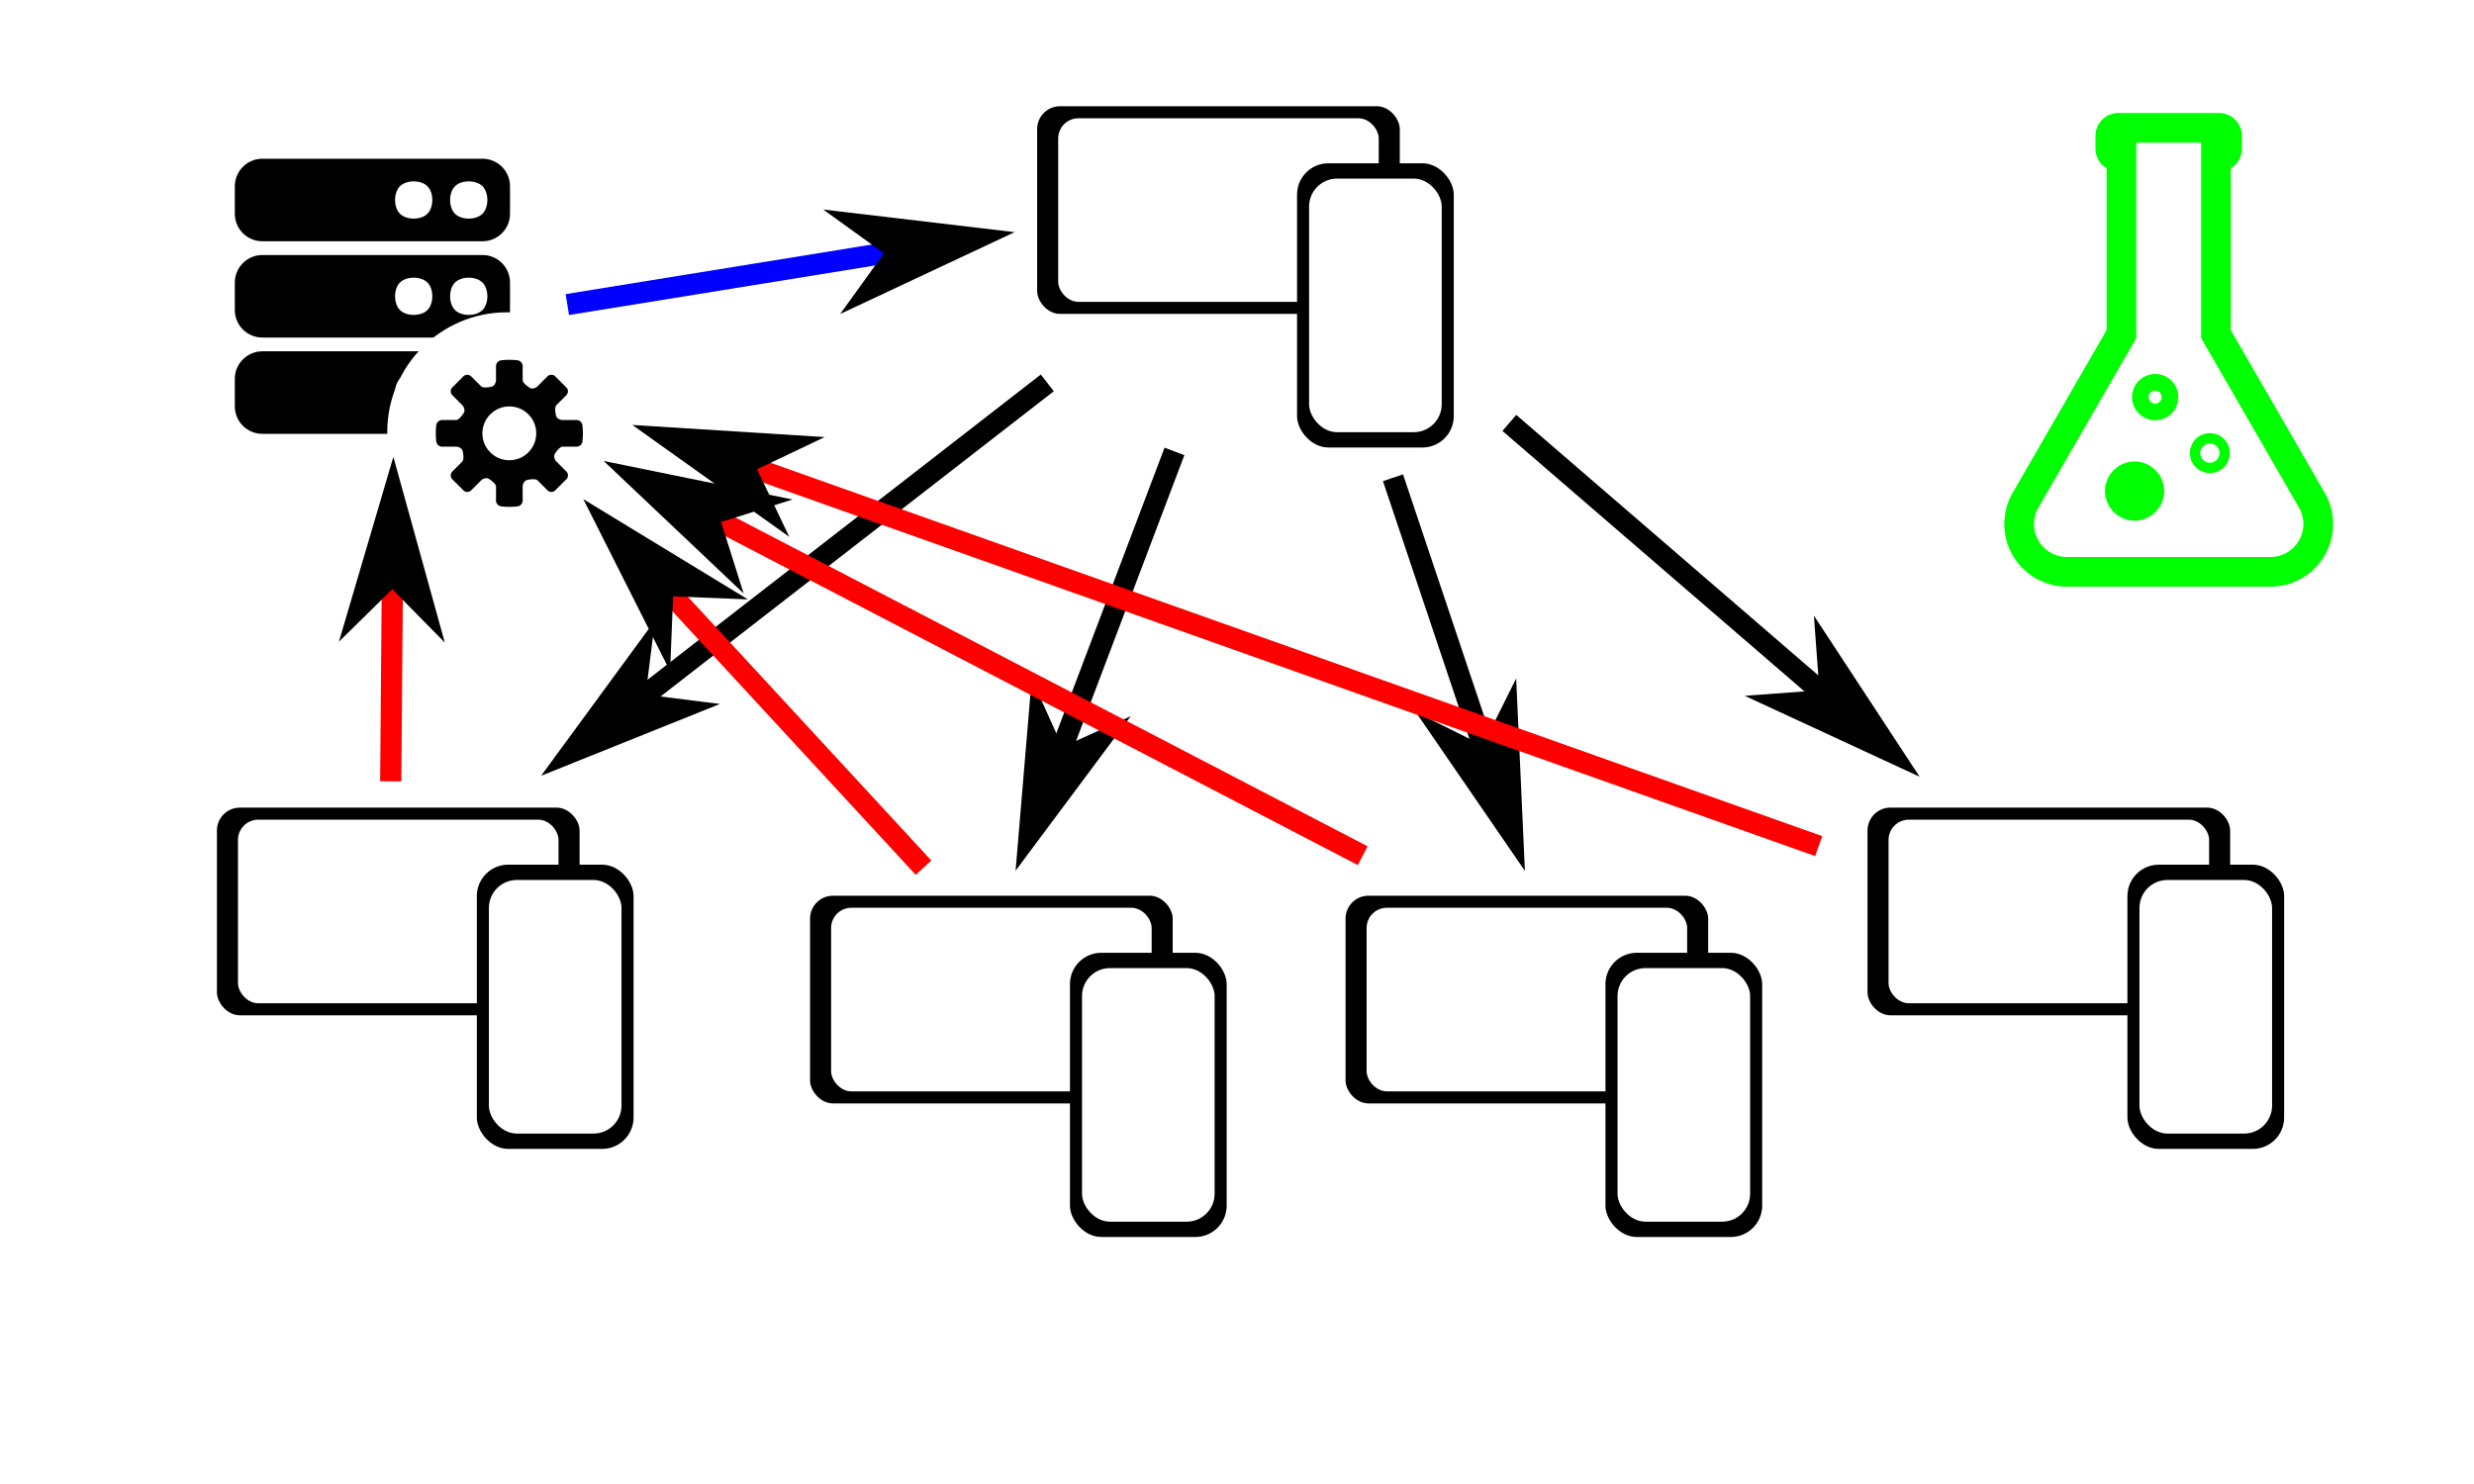
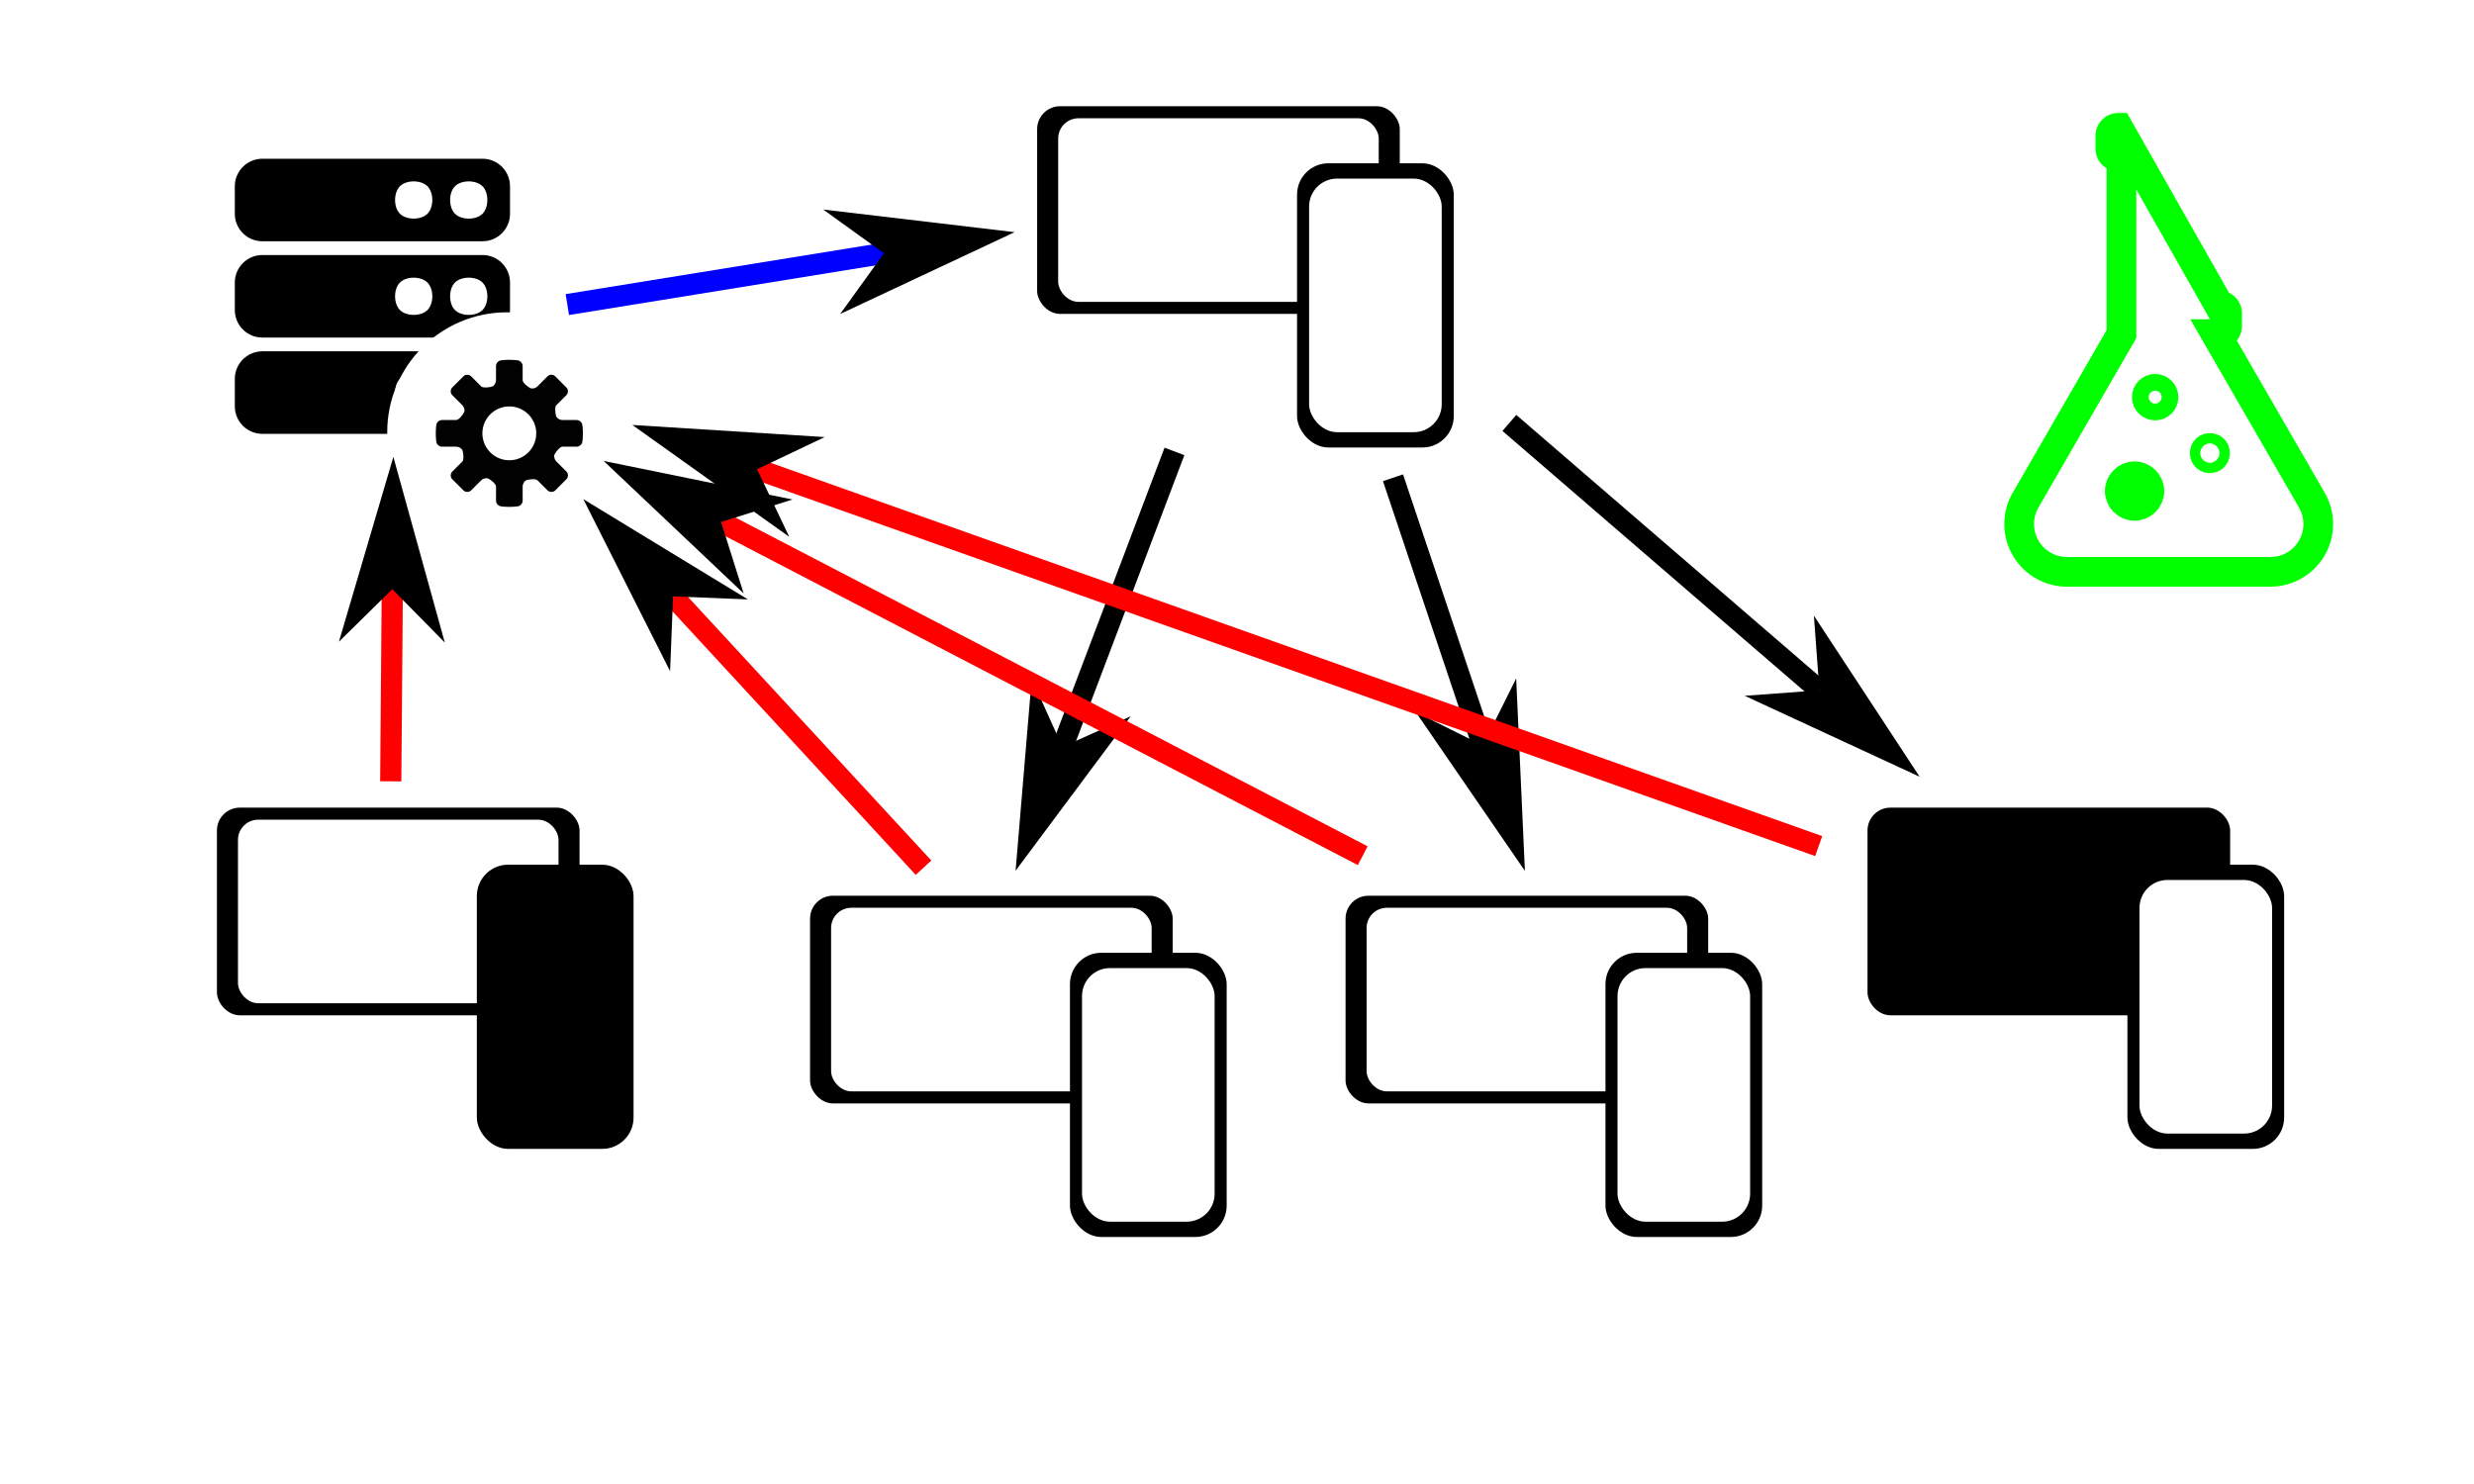
<svg xmlns="http://www.w3.org/2000/svg" xmlns:ns1="http://sodipodi.sourceforge.net/DTD/sodipodi-0.dtd" xmlns:ns2="http://www.inkscape.org/namespaces/inkscape" width="250mm" height="150mm" viewBox="0 0 250 150" version="1.1" id="svg1" xml:space="preserve" ns1:docname="webrtc_experiment.svg" ns2:version="1.3 (0e150ed, 2023-07-21)" ns2:export-filename="webrtc_peer_tree.png" ns2:export-xdpi="101.6" ns2:export-ydpi="101.6">
  <ns1:namedview id="namedview1" pagecolor="#ffffff" bordercolor="#000000" borderopacity="0.25" ns2:showpageshadow="2" ns2:pageopacity="0.0" ns2:pagecheckerboard="0" ns2:deskcolor="#d1d1d1" ns2:document-units="mm" ns2:zoom="0.56635682" ns2:cx="521.75588" ns2:cy="408.75292" ns2:window-width="1472" ns2:window-height="826" ns2:window-x="0" ns2:window-y="37" ns2:window-maximized="1" ns2:current-layer="layer1" />
  <defs id="defs1">
    <linearGradient id="swatch7" ns2:swatch="solid">
      <stop style="stop-color:#000000;stop-opacity:1;" offset="0" id="stop7" />
    </linearGradient>
    <ns2:path-effect effect="fillet_chamfer" id="path-effect7" is_visible="true" lpeversion="1" nodesatellites_param="F,0,0,1,0,0,0,1 @ F,0,0,1,0,0,0,1 @ F,0,0,1,0,0,0,1 @ F,0,0,1,0,0,0,1 @ F,0,0,1,0,0,0,1 @ F,0,0,1,0,0,0,1 @ F,0,0,1,0,0,0,1 @ F,0,0,1,0,8.368,0,1 @ F,0,0,1,0,0,0,1 @ F,0,1,1,0,8.368,0,1 @ F,0,0,1,0,0,0,1 @ F,0,0,1,0,0,0,1 @ F,0,0,1,0,0,0,1 @ F,0,0,1,0,0,0,1 @ F,0,0,1,0,0,0,1 @ F,0,0,1,0,0,0,1 @ F,0,0,1,0,0,0,1" radius="0" unit="px" method="auto" mode="F" chamfer_steps="1" flexible="false" use_knot_distance="true" apply_no_radius="true" apply_with_radius="true" only_selected="false" hide_knots="false" />
    <marker style="overflow:visible" id="DartArrow" refX="0" refY="0" orient="auto-start-reverse" ns2:stockid="Dart arrow" markerWidth="1" markerHeight="1" viewBox="0 0 1 1" ns2:isstock="true" ns2:collect="always" preserveAspectRatio="xMidYMid">
      <path style="fill:context-stroke;fill-rule:evenodd;stroke:none" d="M 0,0 5,-5 -12.5,0 5,5 Z" transform="scale(-0.5)" id="path6" />
    </marker>
  </defs>
  <g ns2:label="Layer 1" ns2:groupmode="layer" id="layer1">
    <rect style="fill:#000000;stroke-width:0.172" id="rect8" width="36.644" height="20.992" x="104.804" y="10.737" ry="2.314" />
    <rect style="fill:#ffffff;stroke-width:0.152" id="rect10" width="32.392" height="18.556" x="106.93" y="11.955" ry="2.046" />
    <rect style="fill:#000000;stroke-width:0.172" id="rect11" width="15.836" height="28.726" x="131.068" y="16.505" ry="3.167" />
    <rect style="fill:#ffffff;stroke-width:0.15" id="rect12" width="13.4" height="25.633" x="132.286" y="18.052" ry="2.826" />
-     <path style="fill:#ffffff;stroke:#000000;stroke-width:2.14;stroke-dasharray:none;stroke-opacity:1;marker-end:url(#DartArrow)" d="M 105.83,38.701 65.244,70.211" id="path12" ns1:nodetypes="cc" />
    <path style="fill:#ffffff;stroke:#000000;stroke-width:2.14;stroke-dasharray:none;stroke-opacity:1;marker-end:url(#DartArrow)" d="m 140.764,48.291 9.076,27.057" id="path13" ns1:nodetypes="cc" />
    <path style="fill:#ffffff;stroke:#000000;stroke-width:2.14;stroke-dasharray:none;stroke-opacity:1;marker-end:url(#DartArrow)" d="M 118.679,45.63 107.364,75.502" id="path14" ns1:nodetypes="cc" />
    <path style="fill:#ffffff;stroke:#000000;stroke-width:2.14;stroke-dasharray:none;stroke-opacity:1;marker-end:url(#DartArrow)" d="m 152.521,42.748 31.331,27.026" id="path15" ns1:nodetypes="cc" />
    <rect style="fill:#000000;stroke-width:0.172" id="rect15" width="36.644" height="20.992" x="21.921" y="81.633" ry="2.314" />
    <rect style="fill:#ffffff;stroke-width:0.152" id="rect16" width="32.392" height="18.556" x="24.047" y="82.851" ry="2.046" />
    <rect style="fill:#000000;stroke-width:0.172" id="rect17" width="15.836" height="28.726" x="48.185" y="87.401" ry="3.167" />
-     <rect style="fill:#ffffff;stroke-width:0.15" id="rect18" width="13.4" height="25.633" x="49.403" y="88.947" ry="2.826" />
    <rect style="fill:#000000;stroke-width:0.172" id="rect19" width="36.644" height="20.992" x="81.857" y="90.538" ry="2.314" />
    <rect style="fill:#ffffff;stroke-width:0.152" id="rect20" width="32.392" height="18.556" x="83.983" y="91.756" ry="2.046" />
    <rect style="fill:#000000;stroke-width:0.172" id="rect21" width="15.836" height="28.726" x="108.121" y="96.305" ry="3.167" />
    <rect style="fill:#ffffff;stroke-width:0.15" id="rect22" width="13.4" height="25.633" x="109.339" y="97.852" ry="2.826" />
    <rect style="fill:#000000;stroke-width:0.172" id="rect1" width="36.644" height="20.992" x="188.714" y="81.633" ry="2.314" />
-     <rect style="fill:#ffffff;stroke-width:0.152" id="rect2" width="32.392" height="18.556" x="190.84" y="82.851" ry="2.046" />
    <rect style="fill:#000000;stroke-width:0.172" id="rect3" width="15.836" height="28.726" x="214.978" y="87.401" ry="3.167" />
    <rect style="fill:#ffffff;stroke-width:0.15" id="rect4" width="13.4" height="25.633" x="216.196" y="88.947" ry="2.826" />
    <rect style="fill:#000000;stroke-width:0.172" id="rect9" width="36.644" height="20.992" x="135.97" y="90.538" ry="2.314" />
    <rect style="fill:#ffffff;stroke-width:0.152" id="rect13" width="32.392" height="18.556" x="138.096" y="91.756" ry="2.046" />
    <rect style="fill:#000000;stroke-width:0.172" id="rect14" width="15.836" height="28.726" x="162.234" y="96.305" ry="3.167" />
    <rect style="fill:#ffffff;stroke-width:0.15" id="rect23" width="13.4" height="25.633" x="163.452" y="97.852" ry="2.826" />
    <path d="m 23.728,18.825 c 0,-1.53 1.251,-2.781 2.781,-2.781 h 22.248 c 1.536,0 2.781,1.245 2.781,2.781 v 2.781 c 0,1.536 -1.245,2.781 -2.781,2.781 h -22.248 c -1.536,0 -2.781,-1.245 -2.781,-2.781 z m 0,9.733 c 0,-1.53 1.251,-2.781 2.781,-2.781 h 22.248 c 1.536,0 2.781,1.245 2.781,2.781 v 2.781 c 0,1.536 -1.245,2.781 -2.781,2.781 h -22.248 c -1.536,0 -2.781,-1.245 -2.781,-2.781 z m 0,9.733 c 0,-1.53 1.251,-2.781 2.781,-2.781 h 22.248 c 1.536,0 2.781,1.245 2.781,2.781 v 2.781 c 0,1.536 -1.245,2.781 -2.781,2.781 h -22.248 c -1.536,0 -2.781,-1.245 -2.781,-2.781 z M 40.414,18.825 c -0.655,0.655 -0.655,2.125 0,2.781 0.655,0.655 2.126,0.655 2.781,0 0.655,-0.655 0.655,-2.125 0,-2.781 -0.655,-0.655 -2.125,-0.655 -2.781,0 z m 5.562,0 c -0.655,0.655 -0.655,2.125 0,2.781 0.655,0.655 2.125,0.655 2.781,0 0.655,-0.655 0.655,-2.125 0,-2.781 -0.655,-0.655 -2.126,-0.655 -2.781,0 z m -5.562,9.733 c -0.655,0.655 -0.655,2.125 0,2.781 0.655,0.655 2.126,0.655 2.781,0 0.655,-0.655 0.655,-2.125 0,-2.781 -0.655,-0.655 -2.125,-0.655 -2.781,0 z m 5.562,0 c -0.655,0.655 -0.655,2.125 0,2.781 0.655,0.655 2.125,0.655 2.781,0 0.655,-0.655 0.655,-2.125 0,-2.781 -0.655,-0.655 -2.126,-0.655 -2.781,0 z m -5.562,9.733 c -0.655,0.655 -0.655,2.125 0,2.781 0.655,0.655 2.126,0.655 2.781,0 0.655,-0.655 0.655,-2.125 0,-2.781 -0.655,-0.655 -2.125,-0.655 -2.781,0 z m 5.562,0 c -0.655,0.655 -0.655,2.125 0,2.781 0.655,0.655 2.125,0.655 2.781,0 0.655,-0.655 0.655,-2.125 0,-2.781 -0.655,-0.655 -2.126,-0.655 -2.781,0 z" id="path1" ns1:nodetypes="sssssssssssssssssssssssssssaaaaaaaaaaaaaaaaaaaaaaaaaaaaaa" style="stroke-width:1.39" />
    <circle style="fill:#ffffff;stroke-width:0.249" id="path2" cx="51.24" cy="43.677" r="12.11" />
    <path d="m 58.275,45.148 c 0.277,0 0.536,-0.225 0.574,-0.5 0,0 0.053,-0.387 0.053,-0.846 0,-0.46 -0.053,-0.846 -0.053,-0.846 -0.038,-0.275 -0.296,-0.5 -0.574,-0.5 h -1.435 c -0.278,0 -0.566,-0.177 -0.641,-0.393 -0.074,-0.216 -0.177,-0.91 0.019,-1.107 l 1.014,-1.014 c 0.196,-0.196 0.212,-0.532 0.034,-0.745 l -1.193,-1.193 c -0.213,-0.178 -0.548,-0.163 -0.745,0.034 l -1.014,1.014 c -0.196,0.197 -0.524,0.276 -0.727,0.176 -0.203,-0.1 -0.773,-0.52 -0.773,-0.798 v -1.435 c 0,-0.278 -0.225,-0.536 -0.5,-0.574 0,0 -0.387,-0.053 -0.846,-0.053 -0.46,0 -0.846,0.053 -0.846,0.053 -0.275,0.038 -0.5,0.296 -0.5,0.574 v 1.435 c 0,0.278 -0.177,0.566 -0.393,0.641 -0.216,0.075 -0.91,0.177 -1.107,-0.019 l -1.014,-1.014 c -0.196,-0.196 -0.532,-0.212 -0.745,-0.034 l -1.193,1.193 c -0.178,0.213 -0.163,0.548 0.034,0.745 l 1.014,1.014 c 0.196,0.196 0.276,0.524 0.176,0.727 -0.1,0.203 -0.52,0.773 -0.798,0.773 h -1.434 c -0.278,0 -0.536,0.225 -0.574,0.5 0,0 -0.053,0.387 -0.053,0.846 0,0.46 0.053,0.846 0.053,0.846 0.038,0.275 0.296,0.5 0.574,0.5 h 1.435 c 0.278,0 0.566,0.177 0.641,0.393 0.075,0.216 0.177,0.91 -0.019,1.107 l -1.014,1.014 c -0.196,0.196 -0.212,0.532 -0.034,0.745 l 1.193,1.193 c 0.213,0.178 0.548,0.163 0.745,-0.034 l 1.014,-1.014 c 0.196,-0.196 0.524,-0.275 0.727,-0.176 0.203,0.1 0.773,0.52 0.773,0.797 v 1.435 c 0,0.278 0.225,0.536 0.5,0.573 0,0 0.386,0.053 0.846,0.053 0.46,0 0.846,-0.053 0.846,-0.053 0.275,-0.038 0.5,-0.296 0.5,-0.573 v -1.435 c 0,-0.278 0.177,-0.566 0.394,-0.641 0.217,-0.075 0.91,-0.177 1.107,0.019 l 1.014,1.014 c 0.196,0.196 0.532,0.212 0.745,0.034 l 1.193,-1.193 c 0.178,-0.213 0.163,-0.548 -0.034,-0.745 l -1.014,-1.014 c -0.196,-0.196 -0.276,-0.524 -0.176,-0.727 0.1,-0.203 0.52,-0.773 0.797,-0.773 z m -6.808,1.375 c -1.503,0 -2.721,-1.218 -2.721,-2.721 0,-1.503 1.218,-2.721 2.721,-2.721 1.503,0 2.721,1.218 2.721,2.721 0,1.503 -1.218,2.721 -2.721,2.721 z" fill="#010101" id="path1-3" style="stroke-width:0.125" />
-     <path id="path3" style="fill:none;fill-opacity:1;stroke:#00ff00;stroke-width:3;stroke-dasharray:none;stroke-opacity:1" ns2:transform-center-x="2.6203628e-06" ns2:transform-center-y="-5.3829907" d="m 202.904,-3.943 c -0.449,0 -0.811,0.362 -0.811,0.811 v 1.291 c 0,0.449 0.362,0.811 0.811,0.811 h 0.312 V 16.907 l -4.548,7.878 -5.139,8.902 a 4.831,4.831 60 0 0 4.184,7.247 h 10.279 10.279 a 4.831,4.831 120 0 0 4.184,-7.247 l -5.139,-8.902 -4.549,-7.878 V -1.029 h 0.312 c 0.449,0 0.811,-0.362 0.811,-0.811 v -1.291 c 0,-0.449 -0.362,-0.811 -0.811,-0.811 z" transform="translate(11.158,16.865)" ns2:original-d="m 202.90359,-3.9429759 c -0.44946,0 -0.81132,0.3618585 -0.81132,0.81132 v 1.291394 c 0,0.4494615 0.36186,0.81132 0.81132,0.81132 h 0.31213 V 16.907431 l -4.54805,7.877555 -9.32346,16.148885 h 18.64693 18.64744 l -9.32346,-16.148885 -4.54856,-7.878072 V -1.0289419 h 0.31212 c 0.44946,0 0.81132,-0.3618585 0.81132,-0.81132 v -1.291394 c 0,-0.4494615 -0.36186,-0.81132 -0.81132,-0.81132 z" ns2:path-effect="#path-effect7" />
+     <path id="path3" style="fill:none;fill-opacity:1;stroke:#00ff00;stroke-width:3;stroke-dasharray:none;stroke-opacity:1" ns2:transform-center-x="2.6203628e-06" ns2:transform-center-y="-5.3829907" d="m 202.904,-3.943 c -0.449,0 -0.811,0.362 -0.811,0.811 v 1.291 c 0,0.449 0.362,0.811 0.811,0.811 h 0.312 V 16.907 l -4.548,7.878 -5.139,8.902 a 4.831,4.831 60 0 0 4.184,7.247 h 10.279 10.279 a 4.831,4.831 120 0 0 4.184,-7.247 l -5.139,-8.902 -4.549,-7.878 h 0.312 c 0.449,0 0.811,-0.362 0.811,-0.811 v -1.291 c 0,-0.449 -0.362,-0.811 -0.811,-0.811 z" transform="translate(11.158,16.865)" ns2:original-d="m 202.90359,-3.9429759 c -0.44946,0 -0.81132,0.3618585 -0.81132,0.81132 v 1.291394 c 0,0.4494615 0.36186,0.81132 0.81132,0.81132 h 0.31213 V 16.907431 l -4.54805,7.877555 -9.32346,16.148885 h 18.64693 18.64744 l -9.32346,-16.148885 -4.54856,-7.878072 V -1.0289419 h 0.31212 c 0.44946,0 0.81132,-0.3618585 0.81132,-0.81132 v -1.291394 c 0,-0.4494615 -0.36186,-0.81132 -0.81132,-0.81132 z" ns2:path-effect="#path-effect7" />
    <circle style="fill:none;fill-opacity:1;stroke:#00ff00;stroke-width:3;stroke-dasharray:none;stroke-opacity:1" id="path9" cx="223.31" cy="45.799" r="0.52" />
    <circle style="fill:none;fill-opacity:1;stroke:#00ff00;stroke-width:3;stroke-dasharray:none;stroke-opacity:1" id="path10" cx="215.701" cy="49.636" r="1.496" />
    <circle style="fill:none;fill-opacity:1;stroke:#00ff00;stroke-width:3;stroke-dasharray:none;stroke-opacity:1" id="path11" cx="217.782" cy="40.142" r="0.845" />
    <path style="fill:#ff0000;stroke:#ff0000;stroke-width:2.14;stroke-dasharray:none;stroke-opacity:1;marker-end:url(#DartArrow)" d="M 39.485,78.975 39.642,59.556" id="path16" ns1:nodetypes="cc" />
    <path style="fill:#ff0000;stroke:#ff0000;stroke-width:2.14;stroke-dasharray:none;stroke-opacity:1;marker-end:url(#DartArrow)" d="M 93.323,87.705 68.016,60.283" id="path17" ns1:nodetypes="cc" />
    <path style="fill:#ff0000;stroke:#ff0000;stroke-width:2.14;stroke-dasharray:none;stroke-opacity:1;marker-end:url(#DartArrow)" d="M 137.703,86.493 72.867,52.765" id="path18" ns1:nodetypes="cc" />
    <path style="fill:#ff0000;stroke:#ff0000;stroke-width:2.14;stroke-dasharray:none;stroke-opacity:1;marker-end:url(#DartArrow)" d="M 183.781,85.523 76.504,47.43" id="path19" ns1:nodetypes="cc" />
    <path style="fill:#ff0000;stroke:#0000ff;stroke-width:2.14;stroke-dasharray:none;stroke-opacity:1;marker-end:url(#DartArrow)" d="M 57.33,30.785 89.323,25.604" id="path20" ns1:nodetypes="cc" />
  </g>
</svg>